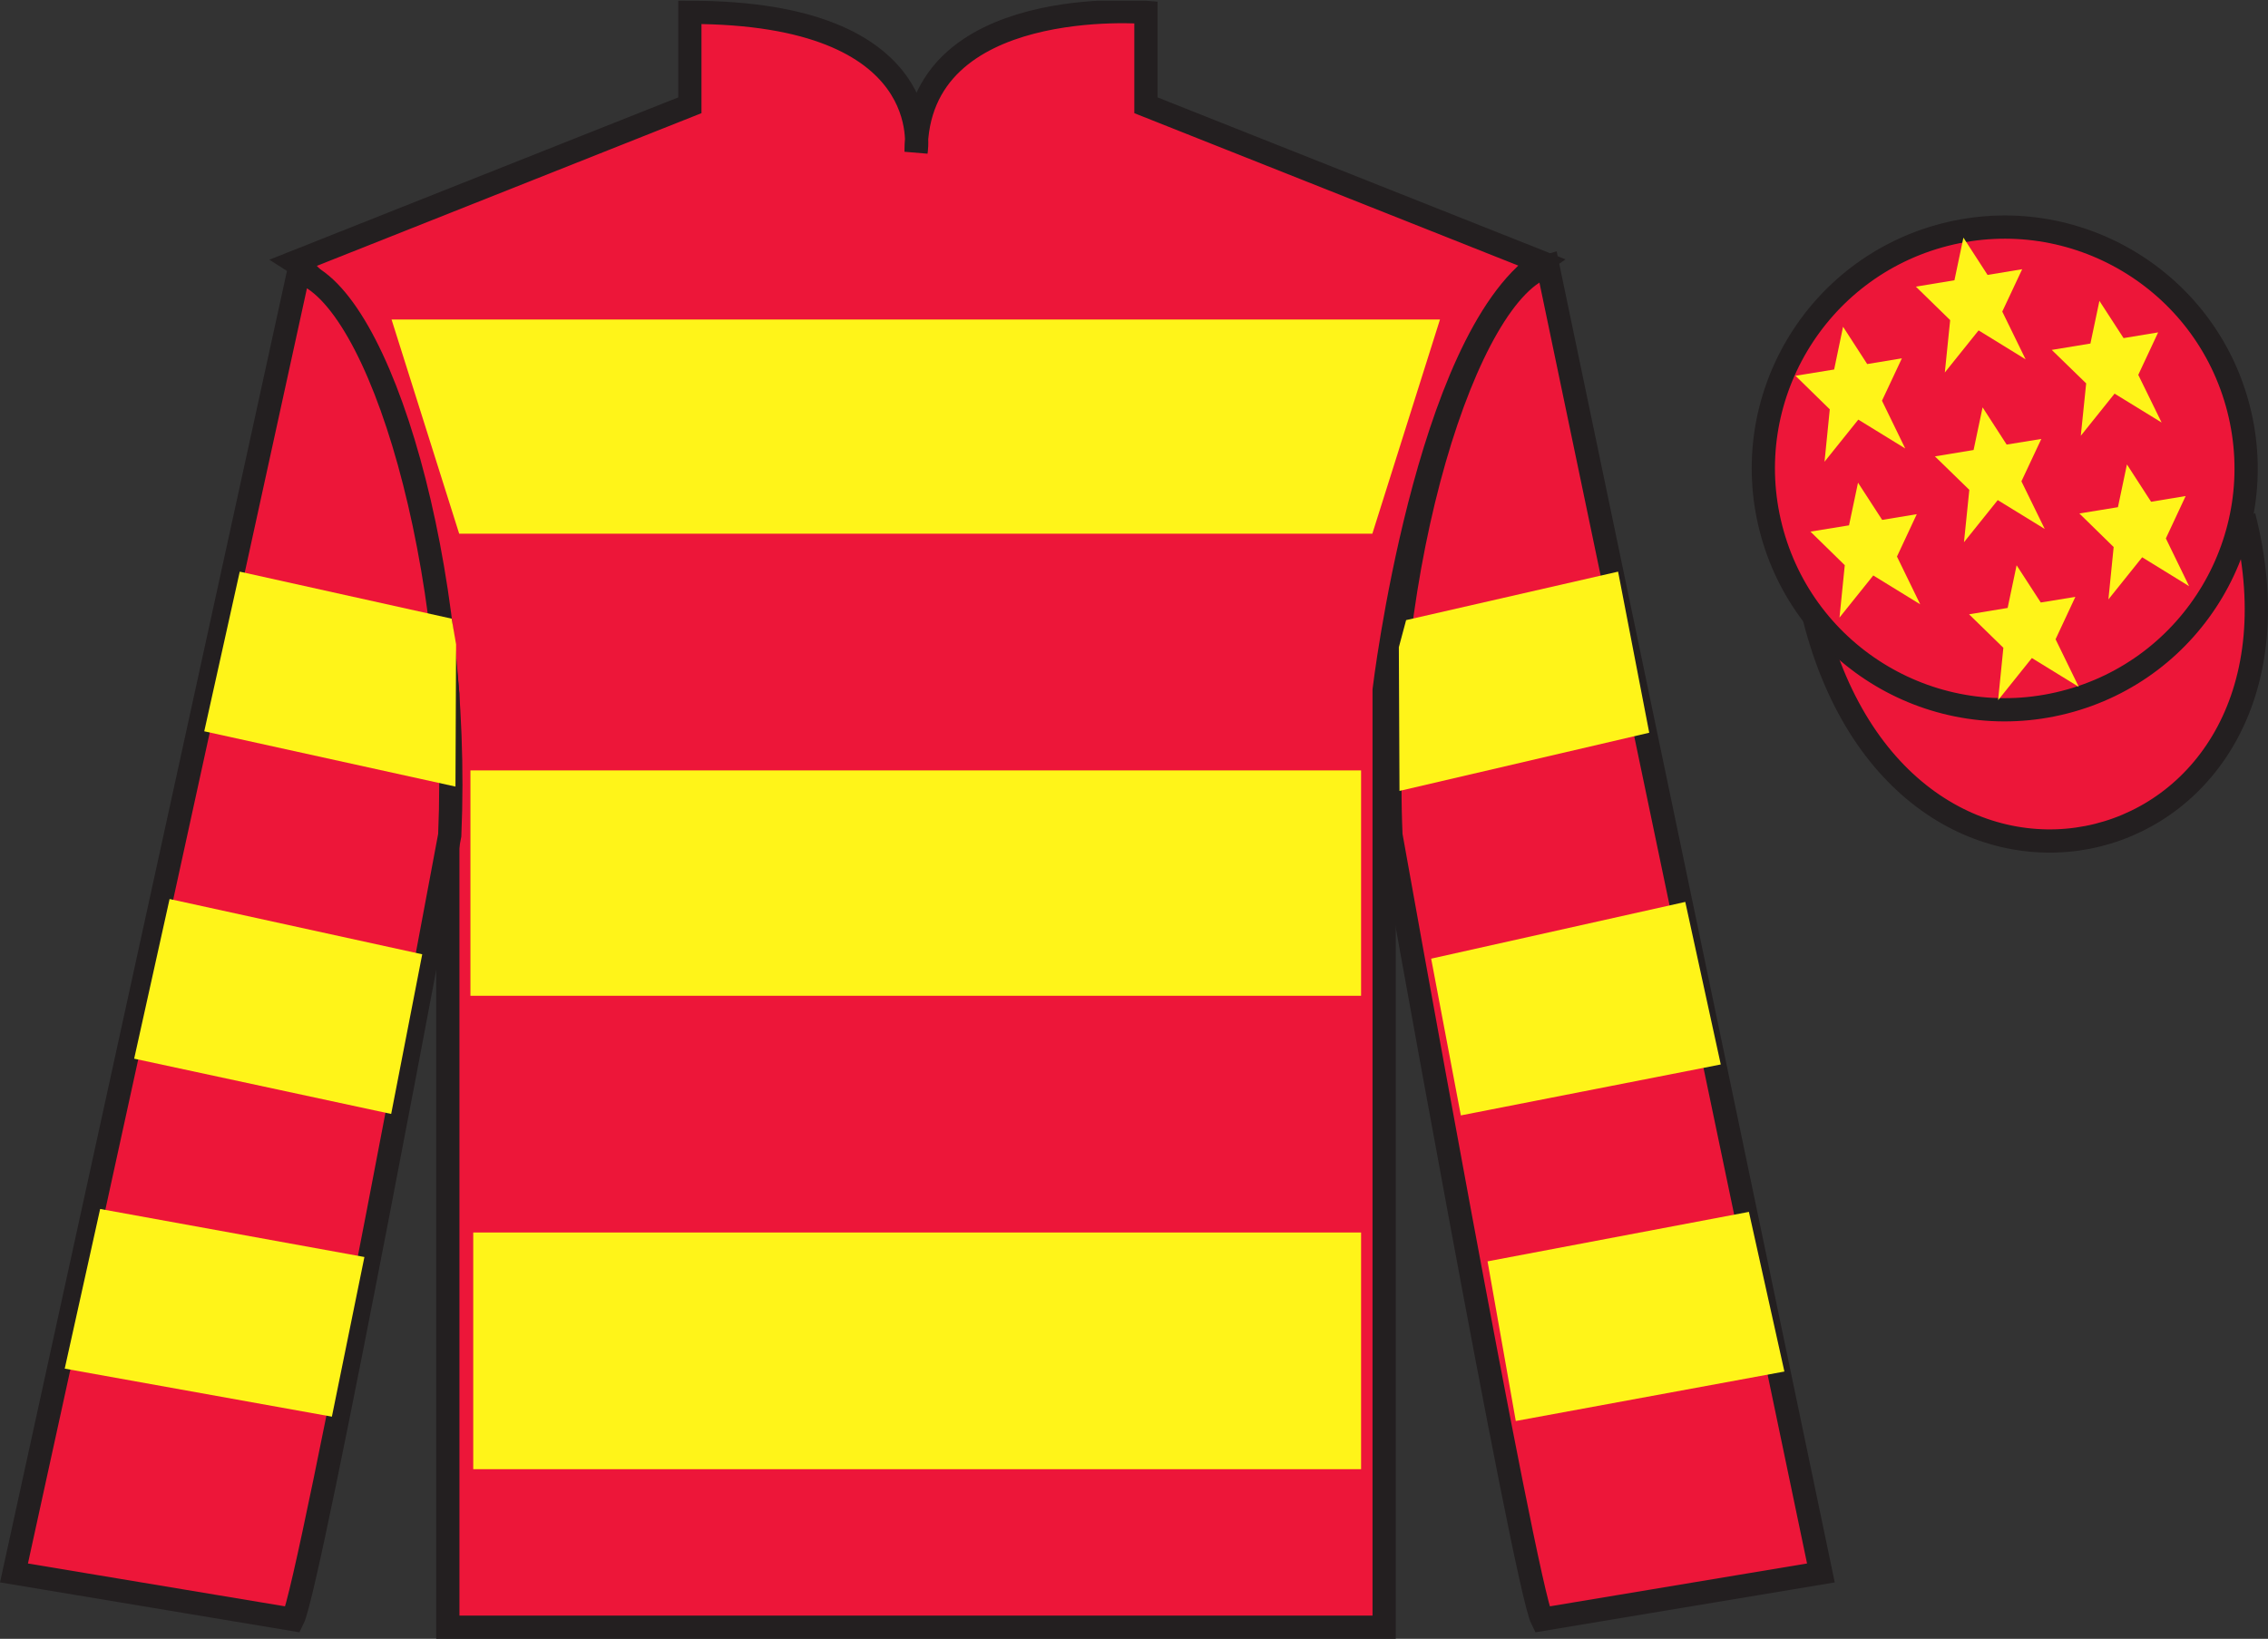
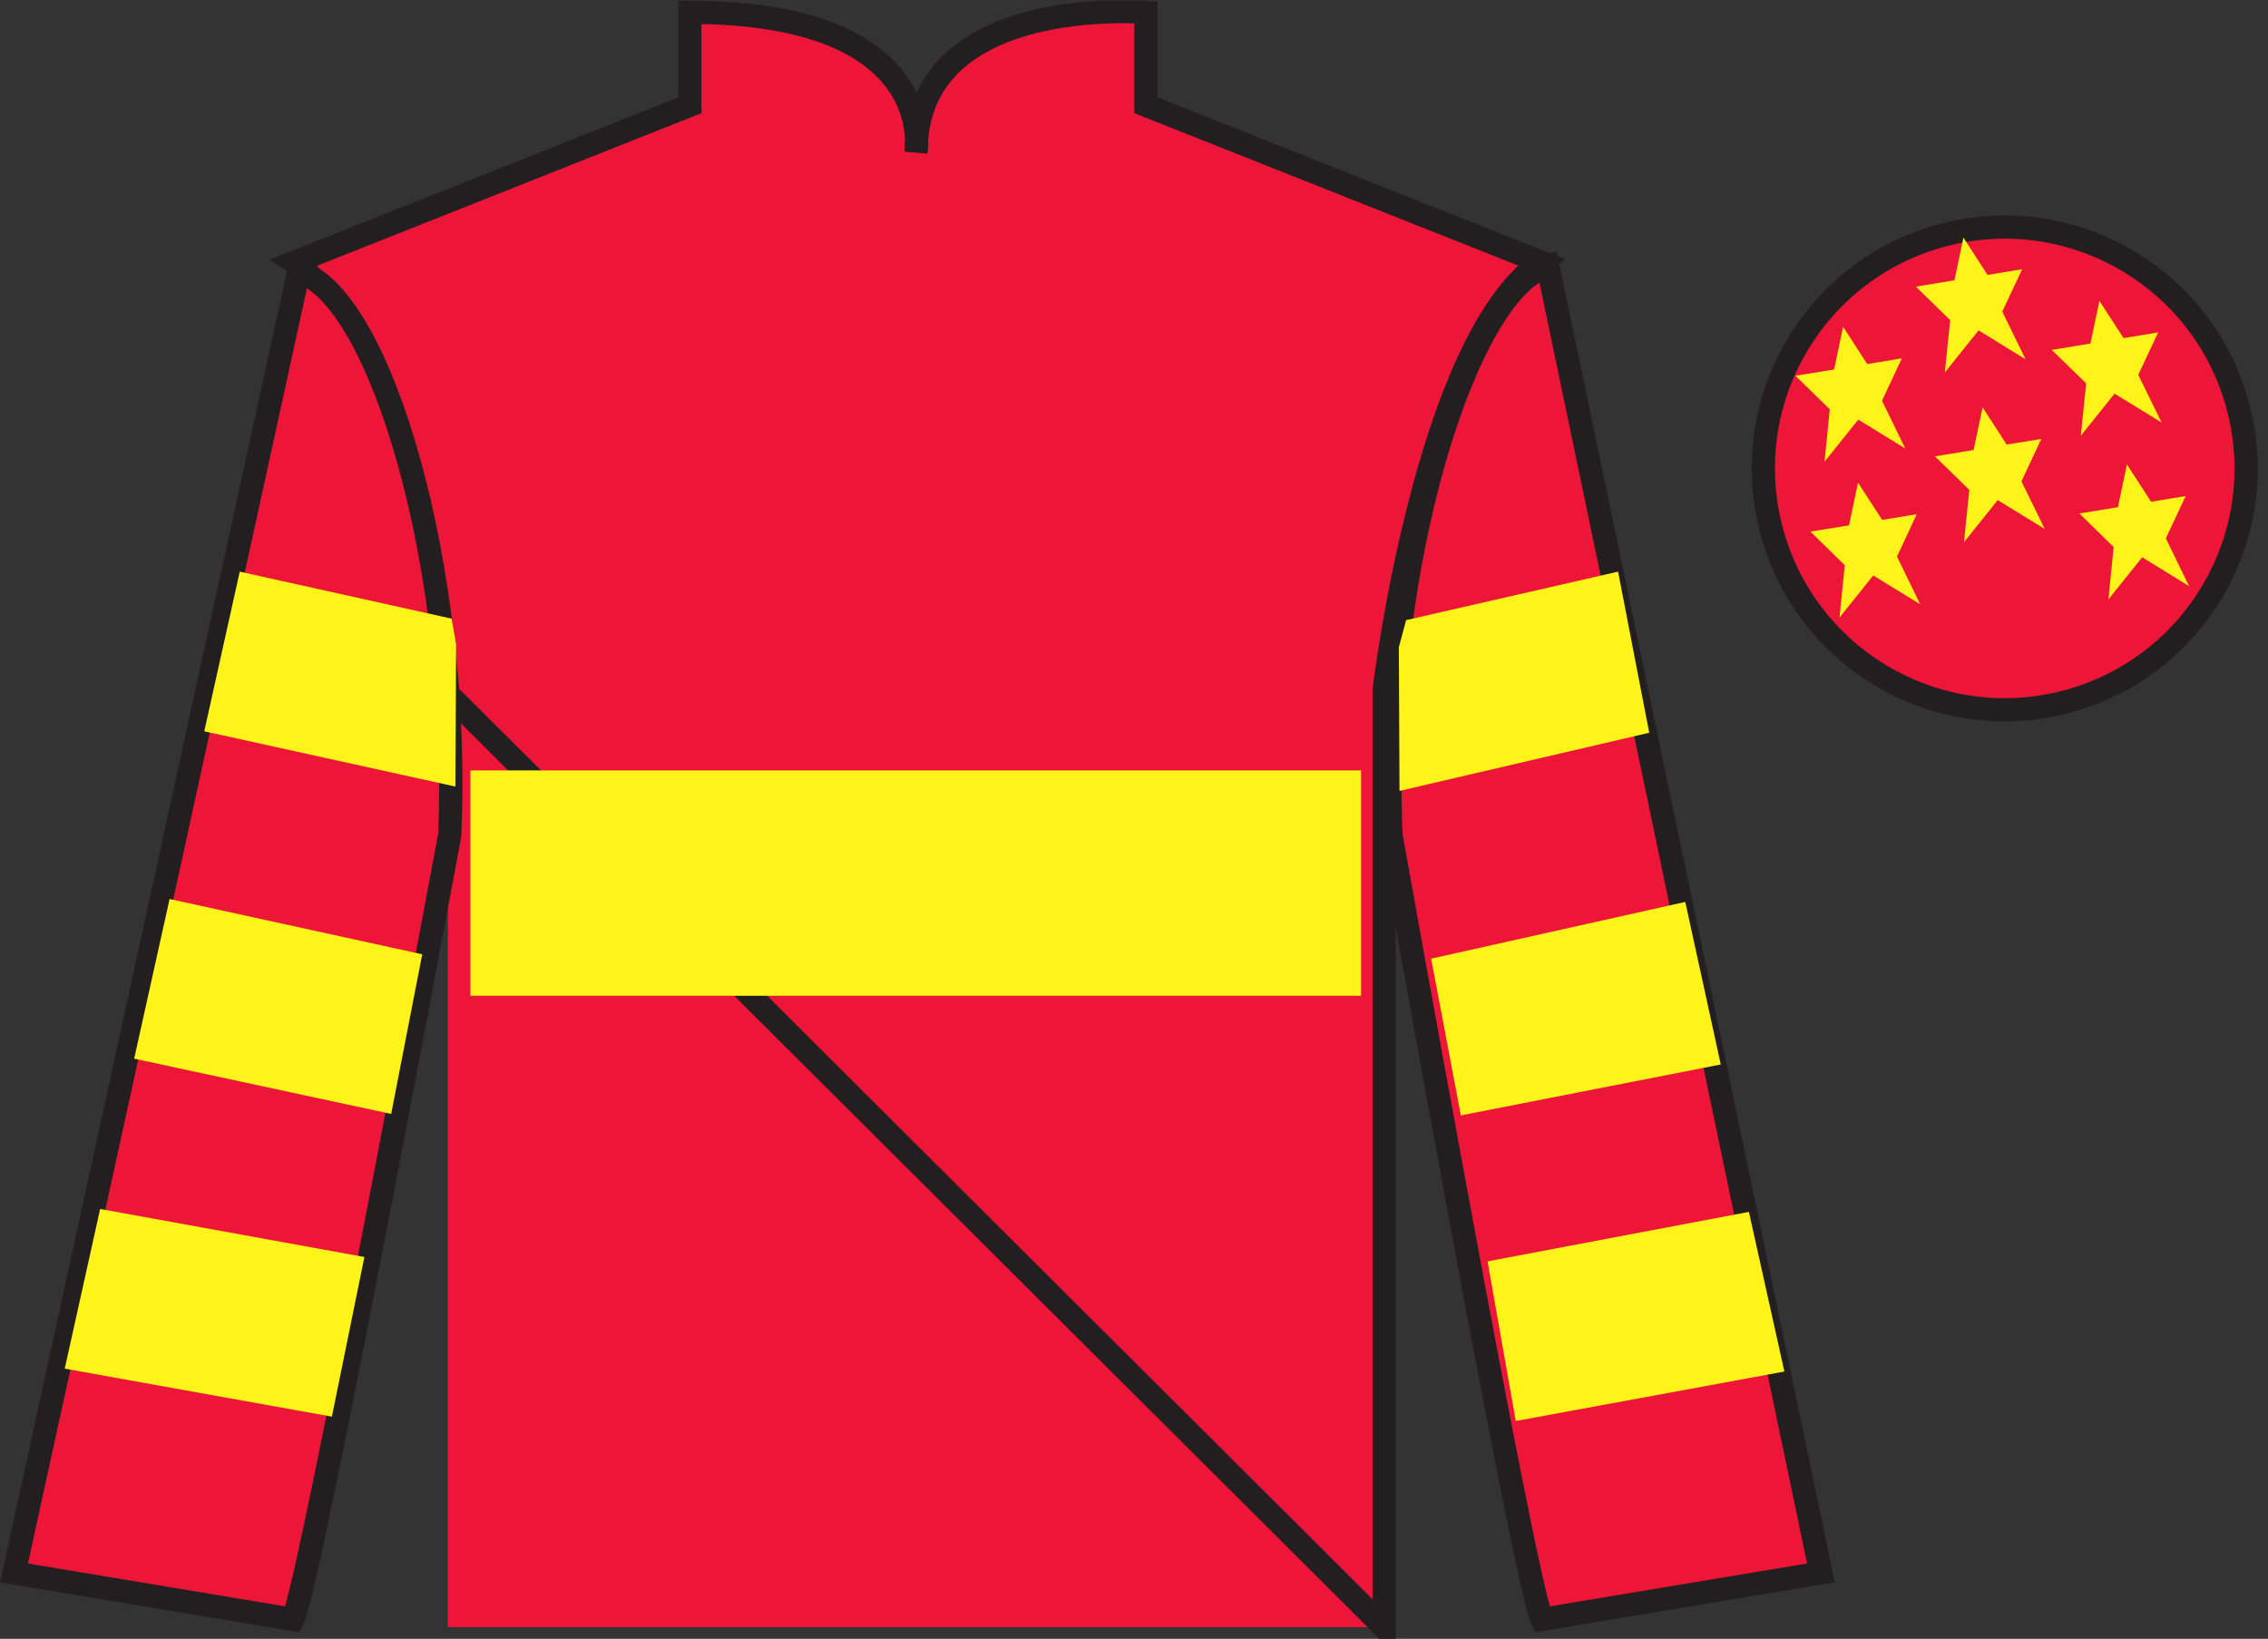
<svg xmlns="http://www.w3.org/2000/svg" width="97.59pt" height="70.53pt" viewBox="0 0 97.59 70.53" version="1.1">
  <rect x="0" y="0" width="97.59" height="70.53" fill="#333333" stroke="none" />
  <defs>
    <clipPath id="clip1">
      <path d="M 0 70.531 L 97.59 70.531 L 97.59 0.031 L 0 0.031 L 0 70.531 Z M 0 70.531 " />
    </clipPath>
  </defs>
  <g id="surface0">
    <g clip-path="url(#clip1)" clip-rule="nonzero">
      <path style=" stroke:none;fill-rule:nonzero;fill:rgb(92.863%,8.783%,22.277%);fill-opacity:1;" d="M 12.684 11.281 C 12.684 11.281 17.77 14.531 19.27 29.863 C 19.27 29.863 19.27 44.863 19.27 70.031 L 59.559 70.031 L 59.559 29.695 C 59.559 29.695 61.352 14.695 66.309 11.281 L 49.309 4.531 L 49.309 0.531 C 49.309 0.531 39.418 -0.305 39.418 6.531 C 39.418 6.531 40.434 0.531 29.684 0.531 L 29.684 4.531 L 12.684 11.281 " />
-       <path style="fill:none;stroke-width:10;stroke-linecap:butt;stroke-linejoin:miter;stroke:rgb(13.73%,12.16%,12.549%);stroke-opacity:1;stroke-miterlimit:4;" d="M 126.836 592.487 C 126.836 592.487 177.695 559.987 192.695 406.667 C 192.695 406.667 192.695 256.667 192.695 4.987 L 595.586 4.987 L 595.586 408.347 C 595.586 408.347 613.516 558.347 663.086 592.487 L 493.086 659.987 L 493.086 699.987 C 493.086 699.987 394.18 708.347 394.18 639.987 C 394.18 639.987 404.336 699.987 296.836 699.987 L 296.836 659.987 L 126.836 592.487 Z M 126.836 592.487 " transform="matrix(0.1,0,0,-0.1,0,70.53)" />
+       <path style="fill:none;stroke-width:10;stroke-linecap:butt;stroke-linejoin:miter;stroke:rgb(13.73%,12.16%,12.549%);stroke-opacity:1;stroke-miterlimit:4;" d="M 126.836 592.487 C 126.836 592.487 177.695 559.987 192.695 406.667 L 595.586 4.987 L 595.586 408.347 C 595.586 408.347 613.516 558.347 663.086 592.487 L 493.086 659.987 L 493.086 699.987 C 493.086 699.987 394.18 708.347 394.18 639.987 C 394.18 639.987 404.336 699.987 296.836 699.987 L 296.836 659.987 L 126.836 592.487 Z M 126.836 592.487 " transform="matrix(0.1,0,0,-0.1,0,70.53)" />
      <path style=" stroke:none;fill-rule:nonzero;fill:rgb(92.863%,8.783%,22.277%);fill-opacity:1;" d="M 12.602 69.695 C 13.352 68.195 19.352 35.945 19.352 35.945 C 19.852 24.445 16.352 12.695 12.852 11.695 L 0.602 67.695 L 12.602 69.695 " />
      <path style="fill:none;stroke-width:10;stroke-linecap:butt;stroke-linejoin:miter;stroke:rgb(13.73%,12.16%,12.549%);stroke-opacity:1;stroke-miterlimit:4;" d="M 126.016 8.347 C 133.516 23.347 193.516 345.847 193.516 345.847 C 198.516 460.847 163.516 578.347 128.516 588.347 L 6.016 28.347 L 126.016 8.347 Z M 126.016 8.347 " transform="matrix(0.1,0,0,-0.1,0,70.53)" />
      <path style=" stroke:none;fill-rule:nonzero;fill:rgb(92.863%,8.783%,22.277%);fill-opacity:1;" d="M 78.352 67.695 L 66.602 11.445 C 63.102 12.445 59.352 24.445 59.852 35.945 C 59.852 35.945 65.602 68.195 66.352 69.695 L 78.352 67.695 " />
      <path style="fill:none;stroke-width:10;stroke-linecap:butt;stroke-linejoin:miter;stroke:rgb(13.73%,12.16%,12.549%);stroke-opacity:1;stroke-miterlimit:4;" d="M 783.516 28.347 L 666.016 590.847 C 631.016 580.847 593.516 460.847 598.516 345.847 C 598.516 345.847 656.016 23.347 663.516 8.347 L 783.516 28.347 Z M 783.516 28.347 " transform="matrix(0.1,0,0,-0.1,0,70.53)" />
-       <path style="fill-rule:nonzero;fill:rgb(92.863%,8.783%,22.277%);fill-opacity:1;stroke-width:10;stroke-linecap:butt;stroke-linejoin:miter;stroke:rgb(13.73%,12.16%,12.549%);stroke-opacity:1;stroke-miterlimit:4;" d="M 780.703 439.245 C 820.391 283.62 1004.336 331.198 965.547 483.191 " transform="matrix(0.1,0,0,-0.1,0,70.53)" />
-       <path style=" stroke:none;fill-rule:nonzero;fill:rgb(100%,95.41%,10.001%);fill-opacity:1;" d="M 16.848 13.75 L 61.961 13.75 L 59.051 22.969 L 19.758 22.969 L 16.848 13.75 " />
      <path style=" stroke:none;fill-rule:nonzero;fill:rgb(100%,95.41%,10.001%);fill-opacity:1;" d="M 20.242 42.855 L 58.566 42.855 L 58.566 33.156 L 20.242 33.156 L 20.242 42.855 Z M 20.242 42.855 " />
-       <path style=" stroke:none;fill-rule:nonzero;fill:rgb(100%,95.41%,10.001%);fill-opacity:1;" d="M 20.363 63.23 L 58.566 63.23 L 58.566 53.043 L 20.363 53.043 L 20.363 63.23 Z M 20.363 63.23 " />
      <path style=" stroke:none;fill-rule:nonzero;fill:rgb(92.863%,8.783%,22.277%);fill-opacity:1;" d="M 88.828 30.223 C 94.387 28.805 97.742 23.148 96.324 17.594 C 94.906 12.035 89.25 8.68 83.691 10.098 C 78.137 11.516 74.781 17.172 76.199 22.727 C 77.617 28.285 83.27 31.641 88.828 30.223 " />
      <path style="fill:none;stroke-width:10;stroke-linecap:butt;stroke-linejoin:miter;stroke:rgb(13.73%,12.16%,12.549%);stroke-opacity:1;stroke-miterlimit:4;" d="M 888.281 403.073 C 943.867 417.253 977.422 473.816 963.242 529.362 C 949.062 584.948 892.5 618.503 836.914 604.323 C 781.367 590.144 747.812 533.581 761.992 478.034 C 776.172 422.448 832.695 388.894 888.281 403.073 Z M 888.281 403.073 " transform="matrix(0.1,0,0,-0.1,0,70.53)" />
      <path style=" stroke:none;fill-rule:nonzero;fill:rgb(100%,95.41%,10.001%);fill-opacity:1;" d="M 16.832 47.941 L 18.168 41.07 L 7.297 38.691 L 5.773 45.562 L 16.832 47.941 " />
      <path style=" stroke:none;fill-rule:nonzero;fill:rgb(100%,95.41%,10.001%);fill-opacity:1;" d="M 14.281 60.969 L 15.68 54.098 L 4.309 52.031 L 2.785 58.902 L 14.281 60.969 " />
      <path style=" stroke:none;fill-rule:nonzero;fill:rgb(100%,95.41%,10.001%);fill-opacity:1;" d="M 19.598 33.852 L 19.625 27.73 L 19.434 26.625 L 10.316 24.602 L 8.789 31.473 L 19.598 33.852 " />
      <path style=" stroke:none;fill-rule:nonzero;fill:rgb(100%,95.41%,10.001%);fill-opacity:1;" d="M 62.859 48.004 L 61.582 41.258 L 72.516 38.816 L 74.043 45.812 L 62.859 48.004 " />
      <path style=" stroke:none;fill-rule:nonzero;fill:rgb(100%,95.41%,10.001%);fill-opacity:1;" d="M 65.223 61.156 L 64.008 54.285 L 75.254 52.156 L 76.781 59.027 L 65.223 61.156 " />
      <path style=" stroke:none;fill-rule:nonzero;fill:rgb(100%,95.41%,10.001%);fill-opacity:1;" d="M 60.219 34.039 L 60.191 27.855 L 60.504 26.688 L 69.625 24.602 L 70.965 31.535 L 60.219 34.039 " />
-       <path style=" stroke:none;fill-rule:nonzero;fill:rgb(100%,95.41%,10.001%);fill-opacity:1;" d="M 86.773 24.328 L 86.387 26.164 L 84.727 26.438 L 86.203 27.879 L 85.977 30.133 L 87.43 28.32 L 89.449 29.562 L 88.449 27.512 L 89.301 25.688 L 87.812 25.93 L 86.773 24.328 " />
      <path style=" stroke:none;fill-rule:nonzero;fill:rgb(100%,95.41%,10.001%);fill-opacity:1;" d="M 90.336 12.949 L 89.949 14.785 L 88.285 15.059 L 89.766 16.5 L 89.535 18.754 L 90.988 16.941 L 93.012 18.184 L 92.008 16.133 L 92.863 14.305 L 91.375 14.551 L 90.336 12.949 " />
      <path style=" stroke:none;fill-rule:nonzero;fill:rgb(100%,95.41%,10.001%);fill-opacity:1;" d="M 91.52 19.988 L 91.133 21.828 L 89.473 22.098 L 90.949 23.543 L 90.723 25.797 L 92.176 23.984 L 94.195 25.227 L 93.195 23.172 L 94.047 21.348 L 92.559 21.594 L 91.52 19.988 " />
      <path style=" stroke:none;fill-rule:nonzero;fill:rgb(100%,95.41%,10.001%);fill-opacity:1;" d="M 79.305 14.062 L 78.922 15.902 L 77.258 16.172 L 78.734 17.617 L 78.508 19.871 L 79.961 18.059 L 81.98 19.301 L 80.98 17.246 L 81.836 15.422 L 80.344 15.668 L 79.305 14.062 " />
      <path style=" stroke:none;fill-rule:nonzero;fill:rgb(100%,95.41%,10.001%);fill-opacity:1;" d="M 85.309 17.531 L 84.922 19.367 L 83.258 19.641 L 84.738 21.082 L 84.508 23.336 L 85.961 21.523 L 87.984 22.766 L 86.98 20.715 L 87.836 18.891 L 86.344 19.133 L 85.309 17.531 " />
      <path style=" stroke:none;fill-rule:nonzero;fill:rgb(100%,95.41%,10.001%);fill-opacity:1;" d="M 79.949 20.773 L 79.562 22.609 L 77.902 22.879 L 79.379 24.324 L 79.152 26.578 L 80.605 24.766 L 82.625 26.008 L 81.625 23.953 L 82.477 22.129 L 80.988 22.375 L 79.949 20.773 " />
      <path style=" stroke:none;fill-rule:nonzero;fill:rgb(100%,95.41%,10.001%);fill-opacity:1;" d="M 84.484 10.227 L 84.098 12.062 L 82.438 12.336 L 83.914 13.777 L 83.684 16.031 L 85.137 14.219 L 87.16 15.465 L 86.156 13.41 L 87.012 11.586 L 85.523 11.832 L 84.484 10.227 " />
    </g>
  </g>
</svg>